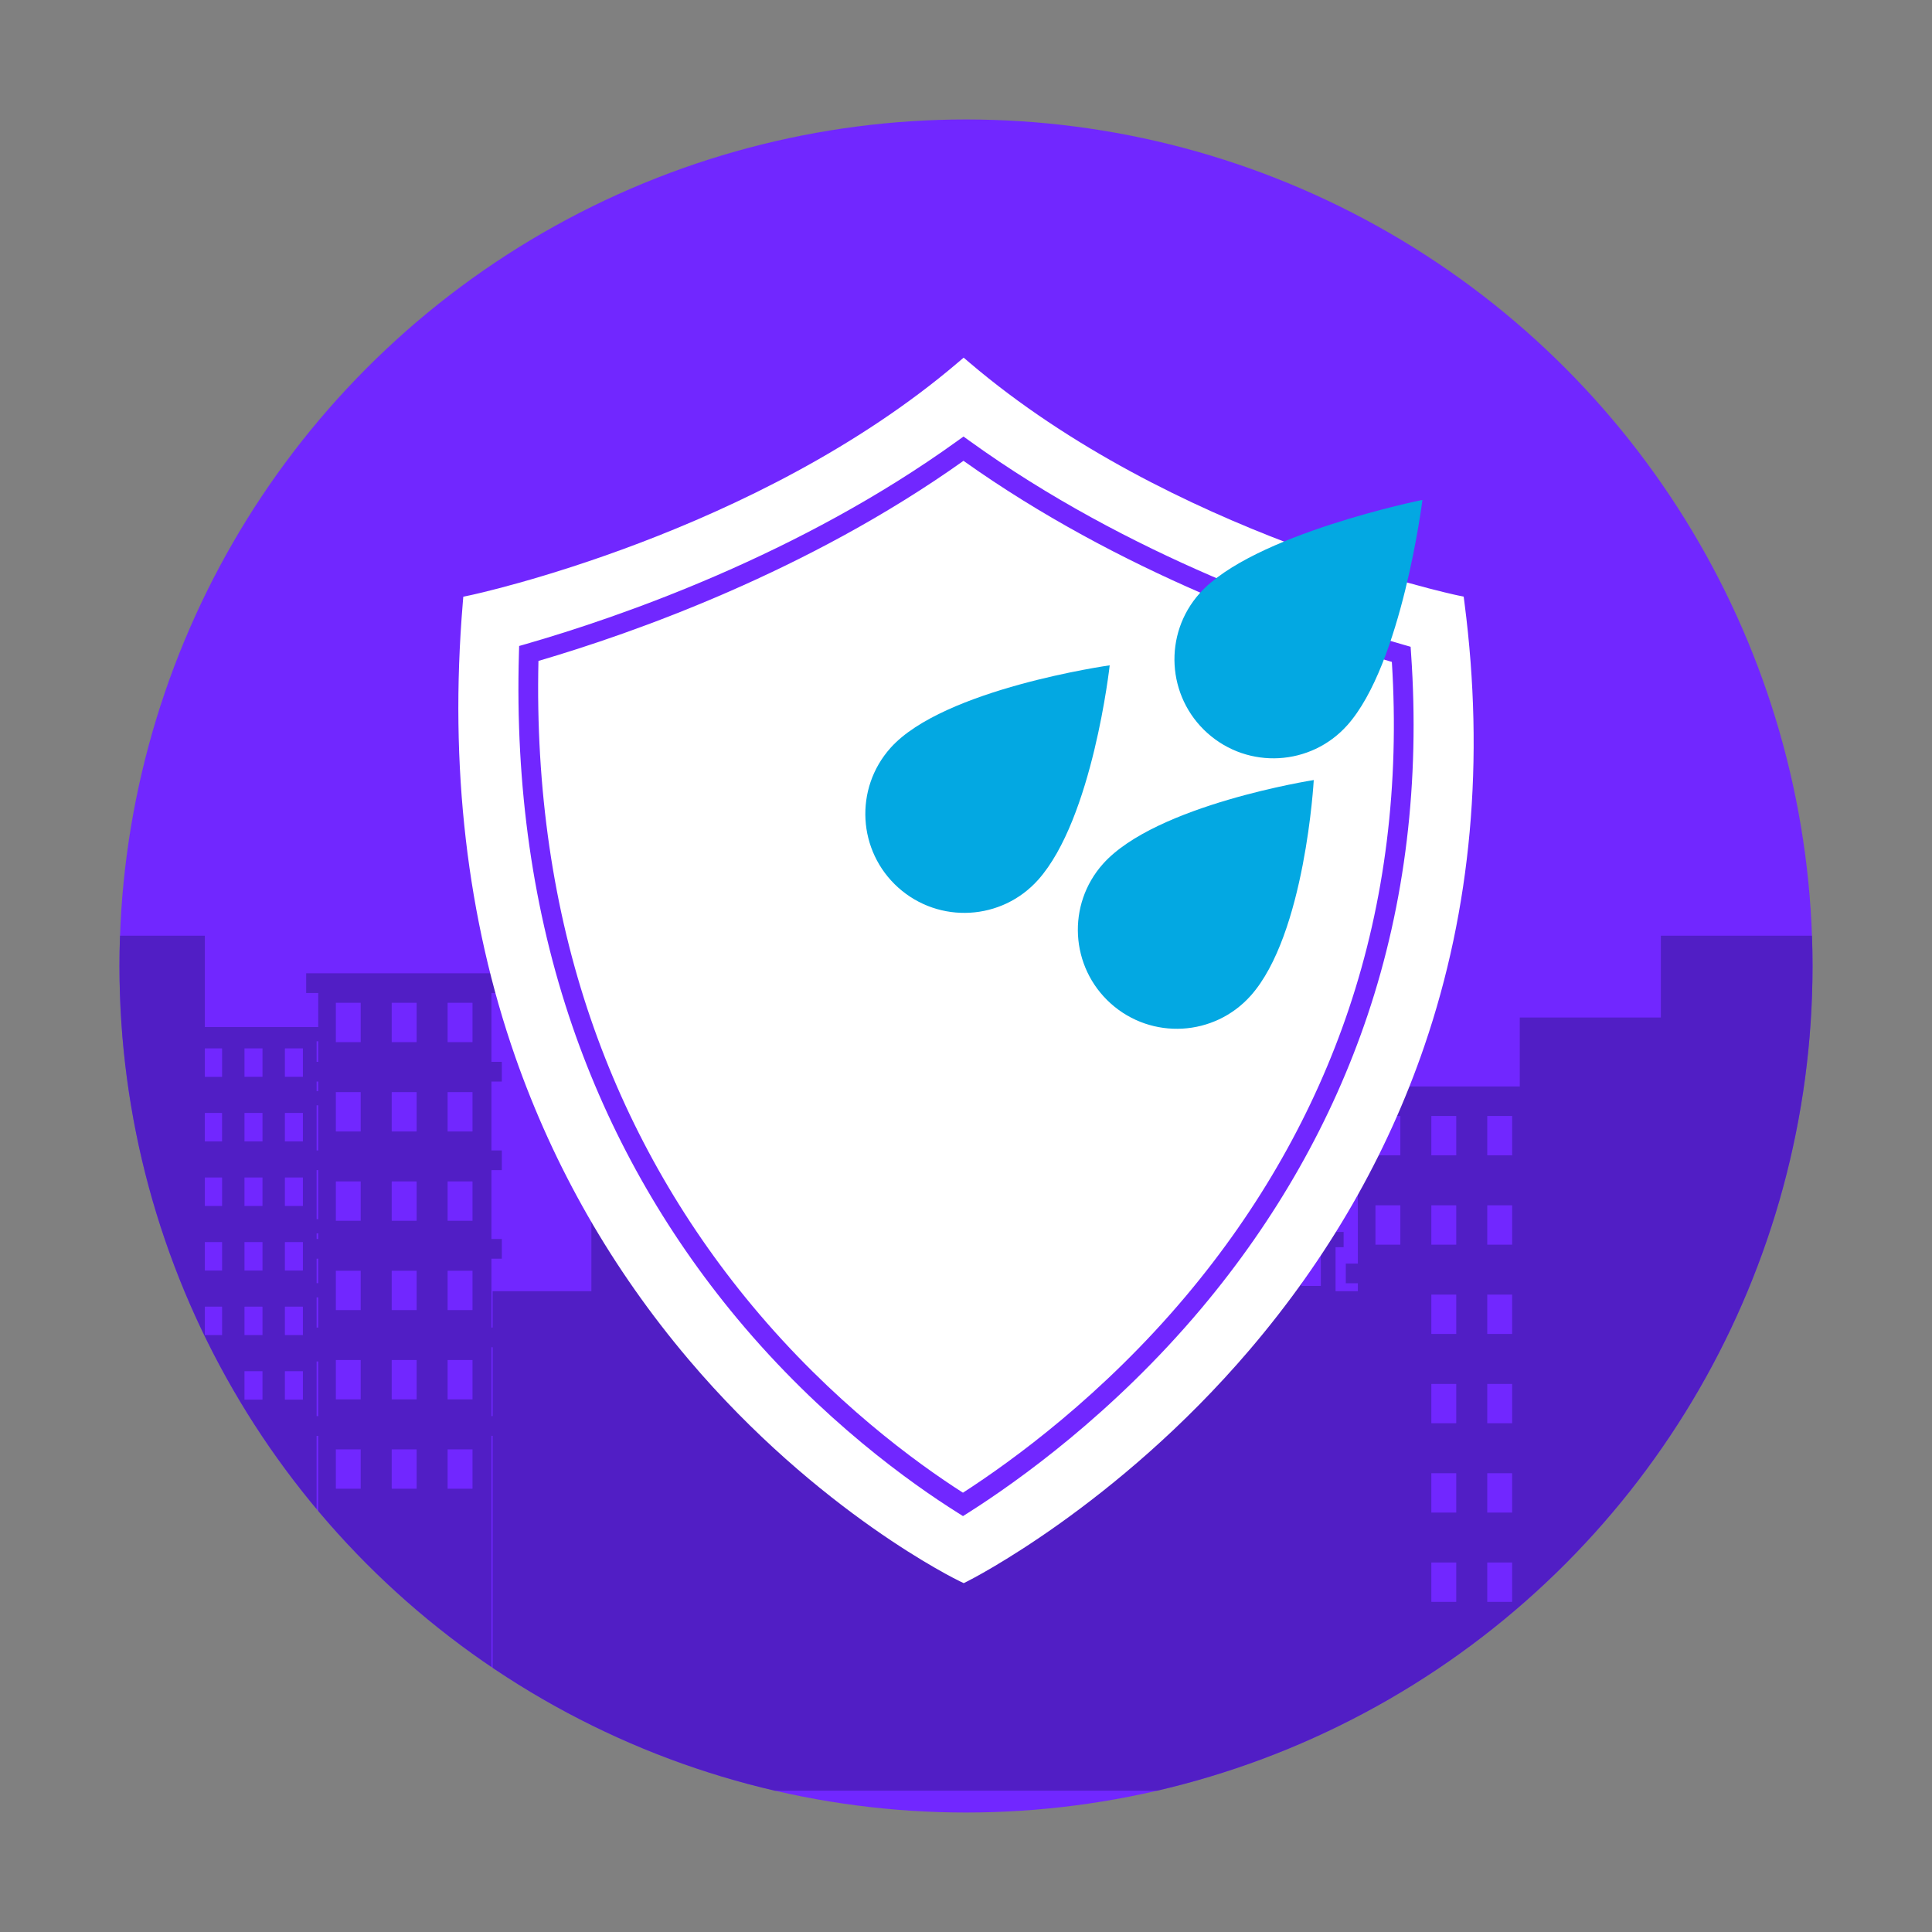
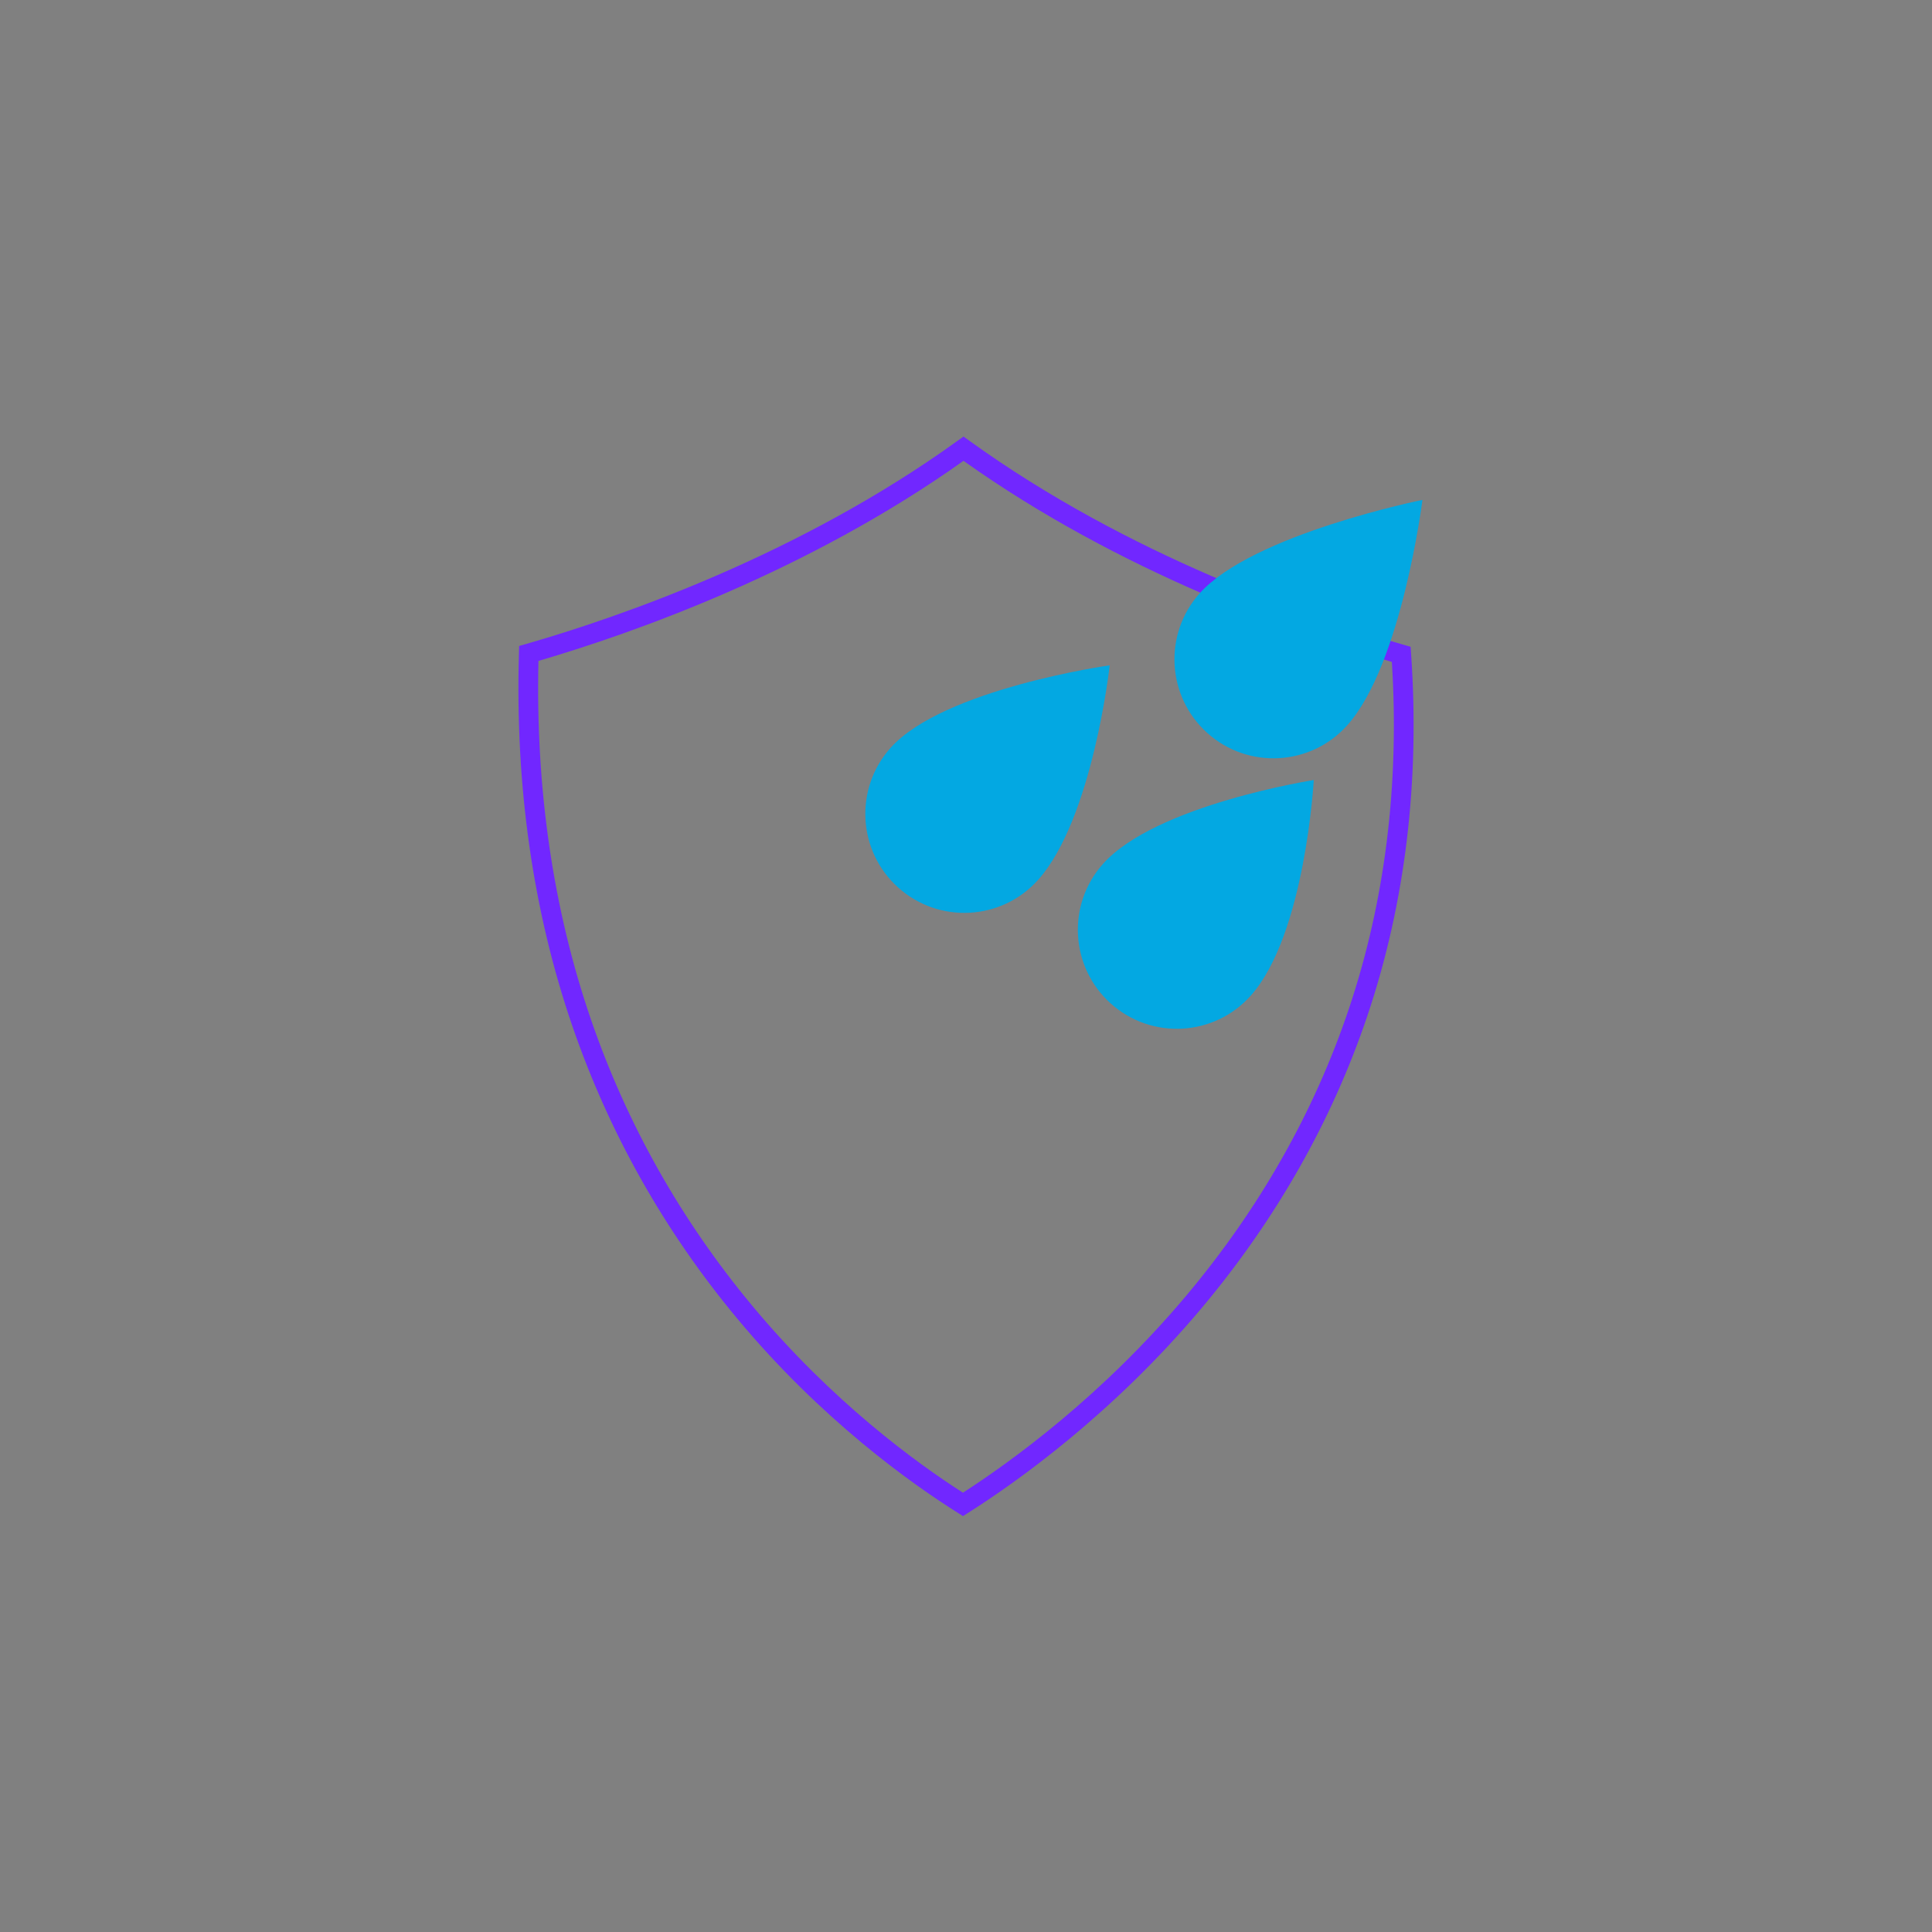
<svg xmlns="http://www.w3.org/2000/svg" xmlns:xlink="http://www.w3.org/1999/xlink" version="1.1" id="Layer_1" x="0px" y="0px" width="100px" height="100px" viewBox="0 0 100 100" enable-background="new 0 0 100 100" xml:space="preserve">
  <rect x="0" y="0" width="100" height="100" fill="#808080" stroke="none" />
  <g>
    <g>
      <g>
        <defs>
-           <circle id="SVGID_34_" cx="50" cy="50" r="43.816" />
-         </defs>
+           </defs>
        <clipPath id="SVGID_2_">
          <use xlink:href="#SVGID_34_" overflow="visible" />
        </clipPath>
        <circle clip-path="url(#SVGID_2_)" fill="#7127FF" cx="50" cy="50" r="43.816" />
-         <path opacity="0.8" clip-path="url(#SVGID_2_)" fill="#491CB7" d="M98.234,48.431H85.967v4.235h-7.303v3.568h-9.006v1.019h0.625     v3.565h-0.625v1.02h0.625v3.565h-0.625v1.019h0.625v0.411h-1.156v-2.277h0.418v-0.791h-0.418v-2.767h0.418v-0.791h-7.861v0.791     h0.486v2.767h-0.486v0.791h0.486v2.277h-4.977v-7.302h-12.27v7.302h-2.043v-4.526h-12.27v4.526h-5.113v1.882h-0.061v-3.565h0.537     v-1.02h-0.537v-3.565h0.537v-1.019h-0.537v-3.566h0.537v-1.019h-0.537v-3.565h0.537v-1.019H15.848v1.019h0.625v1.765h-5.871     v-4.729h-12.27v25.853H9.904v5.574h6.482v-5.54h0.086v12.989h8.965V74.317h0.061v18.368h44.785v0.479h8.965v-3.107h11.686v-4.235     h7.301V48.431z M62.877,62.975v-1.582h0.998v1.582H62.877z M65.121,62.975v-1.582h1v1.582H65.121z M67.367,62.975v-1.582h1v1.582     H67.367z M62.877,66.562V64.98h0.998v1.581H62.877z M65.121,66.562V64.98h1v1.581H65.121z M67.367,66.562V64.98h1v1.581H67.367z      M18.67,77.055h-1.287v-2.037h1.287V77.055z M21.564,77.055h-1.289v-2.037h1.289V77.055z M24.457,77.055h-1.289v-2.037h1.289     V77.055z M74.086,69.045v-2.037h1.289v2.037H74.086z M76.98,69.045v-2.037h1.287v2.037H76.98z M74.086,78.291v-2.038h1.289v2.038     H74.086z M78.268,78.291H76.98v-2.038h1.287V78.291z M78.268,71.631v2.037H76.98v-2.037H78.268z M74.086,71.631h1.289v2.037     h-1.289V71.631z M78.268,57.763V59.8H76.98v-2.037H78.268z M75.375,57.763V59.8h-1.289v-2.037H75.375z M72.482,57.763V59.8     h-1.289v-2.037H72.482z M78.268,62.386v2.037H76.98v-2.037H78.268z M75.375,62.386v2.037h-1.289v-2.037H75.375z M72.482,62.386     v2.037h-1.289v-2.037H72.482z M10.602,67.632h0.893v1.473h-0.893V67.632z M12.654,69.104v-1.473h0.932v1.473H12.654z      M14.746,69.104v-1.473h0.932v1.473H14.746z M10.602,64.29h0.893v1.473h-0.893V64.29z M12.654,65.763V64.29h0.932v1.473H12.654z      M14.746,65.763V64.29h0.932v1.473H14.746z M12.654,59.079v-1.473h0.932v1.473H12.654z M14.746,59.079v-1.473h0.932v1.473H14.746     z M11.494,59.079h-0.893v-1.473h0.893V59.079z M15.678,60.948v1.473h-0.932v-1.473H15.678z M13.586,60.948v1.473h-0.932v-1.473     H13.586z M10.602,60.948h0.893v1.473h-0.893V60.948z M10.602,54.265h0.893v1.473h-0.893V54.265z M12.654,55.737v-1.473h0.932     v1.473H12.654z M14.746,55.737v-1.473h0.932v1.473H14.746z M17.383,72.433v-2.037h1.287v2.037H17.383z M20.275,72.433v-2.037     h1.289v2.037H20.275z M24.457,72.433h-1.289v-2.037h1.289V72.433z M16.387,68.715v-1.562h0.086v1.562H16.387z M17.383,67.811     v-2.037h1.287v2.037H17.383z M20.275,67.811v-2.037h1.289v2.037H20.275z M23.168,67.811v-2.037h1.289v2.037H23.168z      M16.473,66.416h-0.086v-1.267h0.086V66.416z M16.387,64.13v-0.291h0.086v0.291H16.387z M17.383,63.188V61.15h1.287v2.037H17.383     z M20.275,63.188V61.15h1.289v2.037H20.275z M23.168,63.188V61.15h1.289v2.037H23.168z M16.473,63.103h-0.086v-2.538h0.086     V63.103z M16.387,59.546v-2.335h0.086v2.335H16.387z M17.383,58.565v-2.038h1.287v2.038H17.383z M20.275,58.565v-2.038h1.289     v2.038H20.275z M23.168,58.565v-2.038h1.289v2.038H23.168z M16.473,56.474h-0.086v-0.494h0.086V56.474z M17.383,53.942v-2.037     h1.287v2.037H17.383z M20.275,53.942v-2.037h1.289v2.037H20.275z M23.168,53.942v-2.037h1.289v2.037H23.168z M16.473,54.961     h-0.086v-1.064h0.086V54.961z M11.494,72.446h-0.893v-1.473h0.893V72.446z M13.586,72.446h-0.932v-1.473h0.932V72.446z      M15.678,72.446h-0.932v-1.473h0.932V72.446z M16.387,73.299v-2.831h0.086v2.831H16.387z M25.438,73.299v-3.565h0.061v3.565     H25.438z M75.375,82.913h-1.289v-2.038h1.289V82.913z M78.268,82.913H76.98v-2.038h1.287V82.913z" />
      </g>
    </g>
    <g>
-       <path fill="#FFFFFF" d="M49.878,19.139c-10.642,9.06-25.452,12.141-25.452,12.141C21.388,67.87,49.878,81.414,49.878,81.414    S79.89,66.518,75.33,31.279C75.33,31.279,60.52,28.198,49.878,19.139z" />
-       <path fill="#FFFFFF" d="M49.883,81.943l-0.21-0.1c-0.071-0.034-7.293-3.521-14.023-11.468c-3.953-4.666-6.974-9.938-8.979-15.669    c-2.503-7.158-3.419-15.054-2.72-23.467l0.029-0.354l0.349-0.073c0.146-0.03,14.818-3.164,25.24-12.037l0.309-0.263l0.309,0.263    c10.429,8.878,25.094,12.006,25.24,12.037l0.333,0.069l0.043,0.336c1.05,8.111,0.352,15.821-2.075,22.915    c-1.941,5.678-4.986,10.973-9.051,15.737c-6.916,8.109-14.511,11.933-14.587,11.97L49.883,81.943z M24.873,31.667    c-1.44,18.525,5.434,30.915,11.476,38.06c5.963,7.051,12.306,10.522,13.525,11.15c1.255-0.669,7.948-4.429,14.102-11.655    c6.213-7.295,13.128-19.715,10.924-37.552c-2.247-0.521-15.323-3.817-25.021-11.909C40.203,27.834,27.165,31.134,24.873,31.667z" />
-     </g>
+       </g>
    <g>
      <path fill="#7127FF" d="M49.844,78.473l-0.272-0.172c-2.385-1.5-7.041-4.798-11.418-10.057c-3.764-4.522-6.635-9.619-8.533-15.147    c-2.032-5.919-2.961-12.409-2.761-19.288l0.011-0.373l0.359-0.103c4.823-1.39,14.142-4.604,22.341-10.523l0.299-0.215l0.299,0.215    c8.261,5.963,17.643,9.181,22.5,10.568l0.344,0.099l0.024,0.357c0.46,6.603-0.299,12.901-2.255,18.721    c-1.834,5.455-4.729,10.56-8.604,15.173c-4.574,5.442-9.521,8.961-12.061,10.572L49.844,78.473z M27.87,34.209    c-0.152,6.618,0.76,12.86,2.716,18.555c1.858,5.411,4.668,10.398,8.354,14.826c4.124,4.956,8.498,8.133,10.902,9.672    c2.56-1.652,7.226-5.043,11.552-10.192c3.794-4.515,6.627-9.508,8.419-14.841c1.879-5.588,2.628-11.631,2.229-17.969    c-4.951-1.44-14.052-4.629-22.172-10.408C41.818,29.582,32.791,32.767,27.87,34.209z" />
    </g>
    <path fill="#03A8E2" d="M53.733,45.541c-1.886,2.11-5.124,2.292-7.234,0.406s-2.292-5.125-0.406-7.235   c2.736-3.062,11.345-4.275,11.345-4.275S56.56,42.378,53.733,45.541z" />
    <path fill="#03A8E2" d="M69.733,37.541c-1.886,2.11-5.124,2.292-7.234,0.406s-2.292-5.125-0.406-7.235   c2.736-3.062,11.532-4.837,11.532-4.837S72.56,34.378,69.733,37.541z" />
    <path fill="#03A8E2" d="M64.733,51.541c-1.886,2.109-5.124,2.292-7.234,0.406s-2.292-5.125-0.406-7.235   C59.829,41.651,68,40.375,68,40.375S67.56,48.378,64.733,51.541z" />
  </g>
</svg>